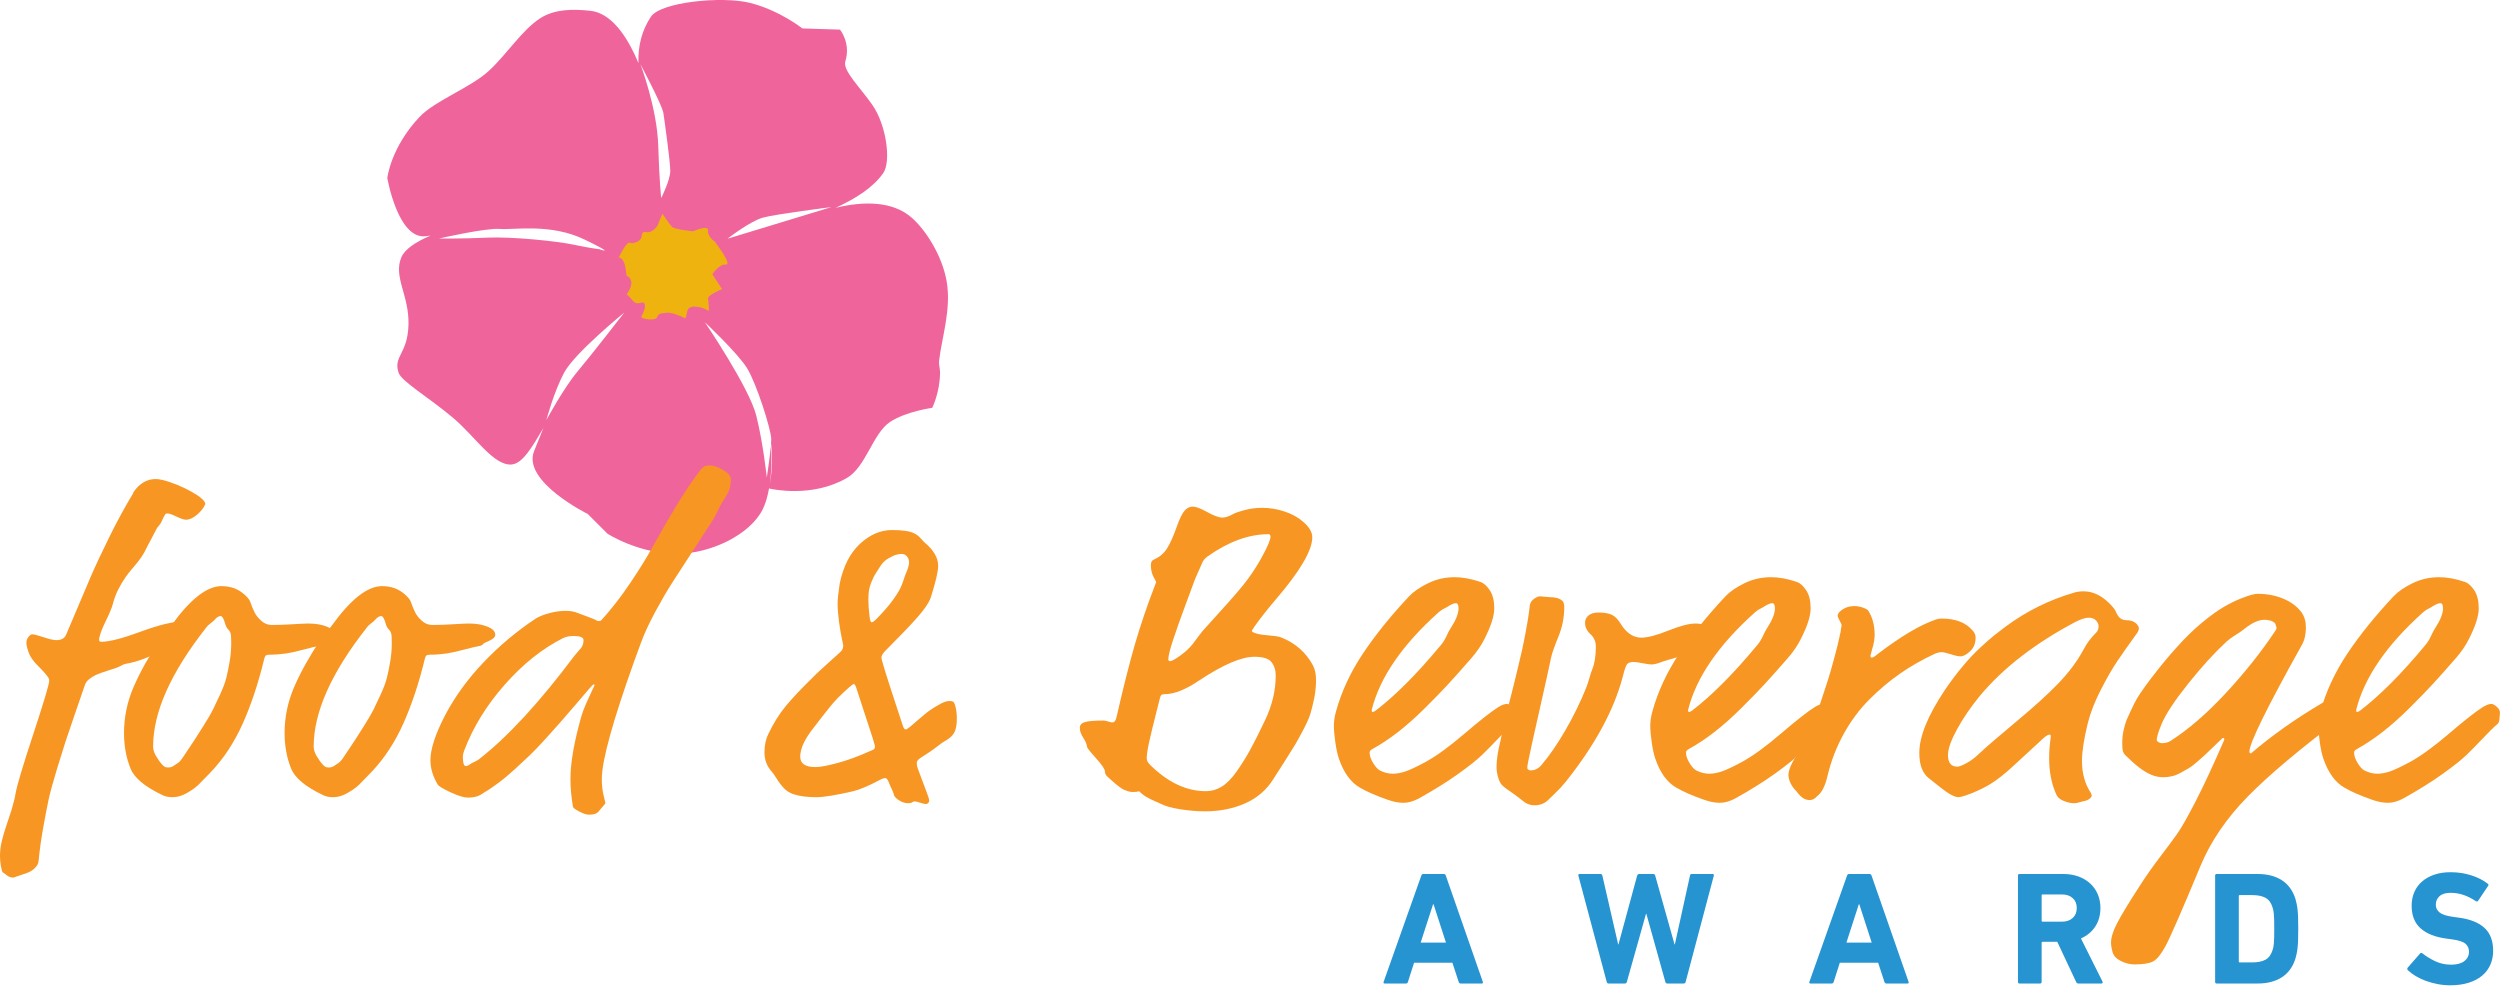
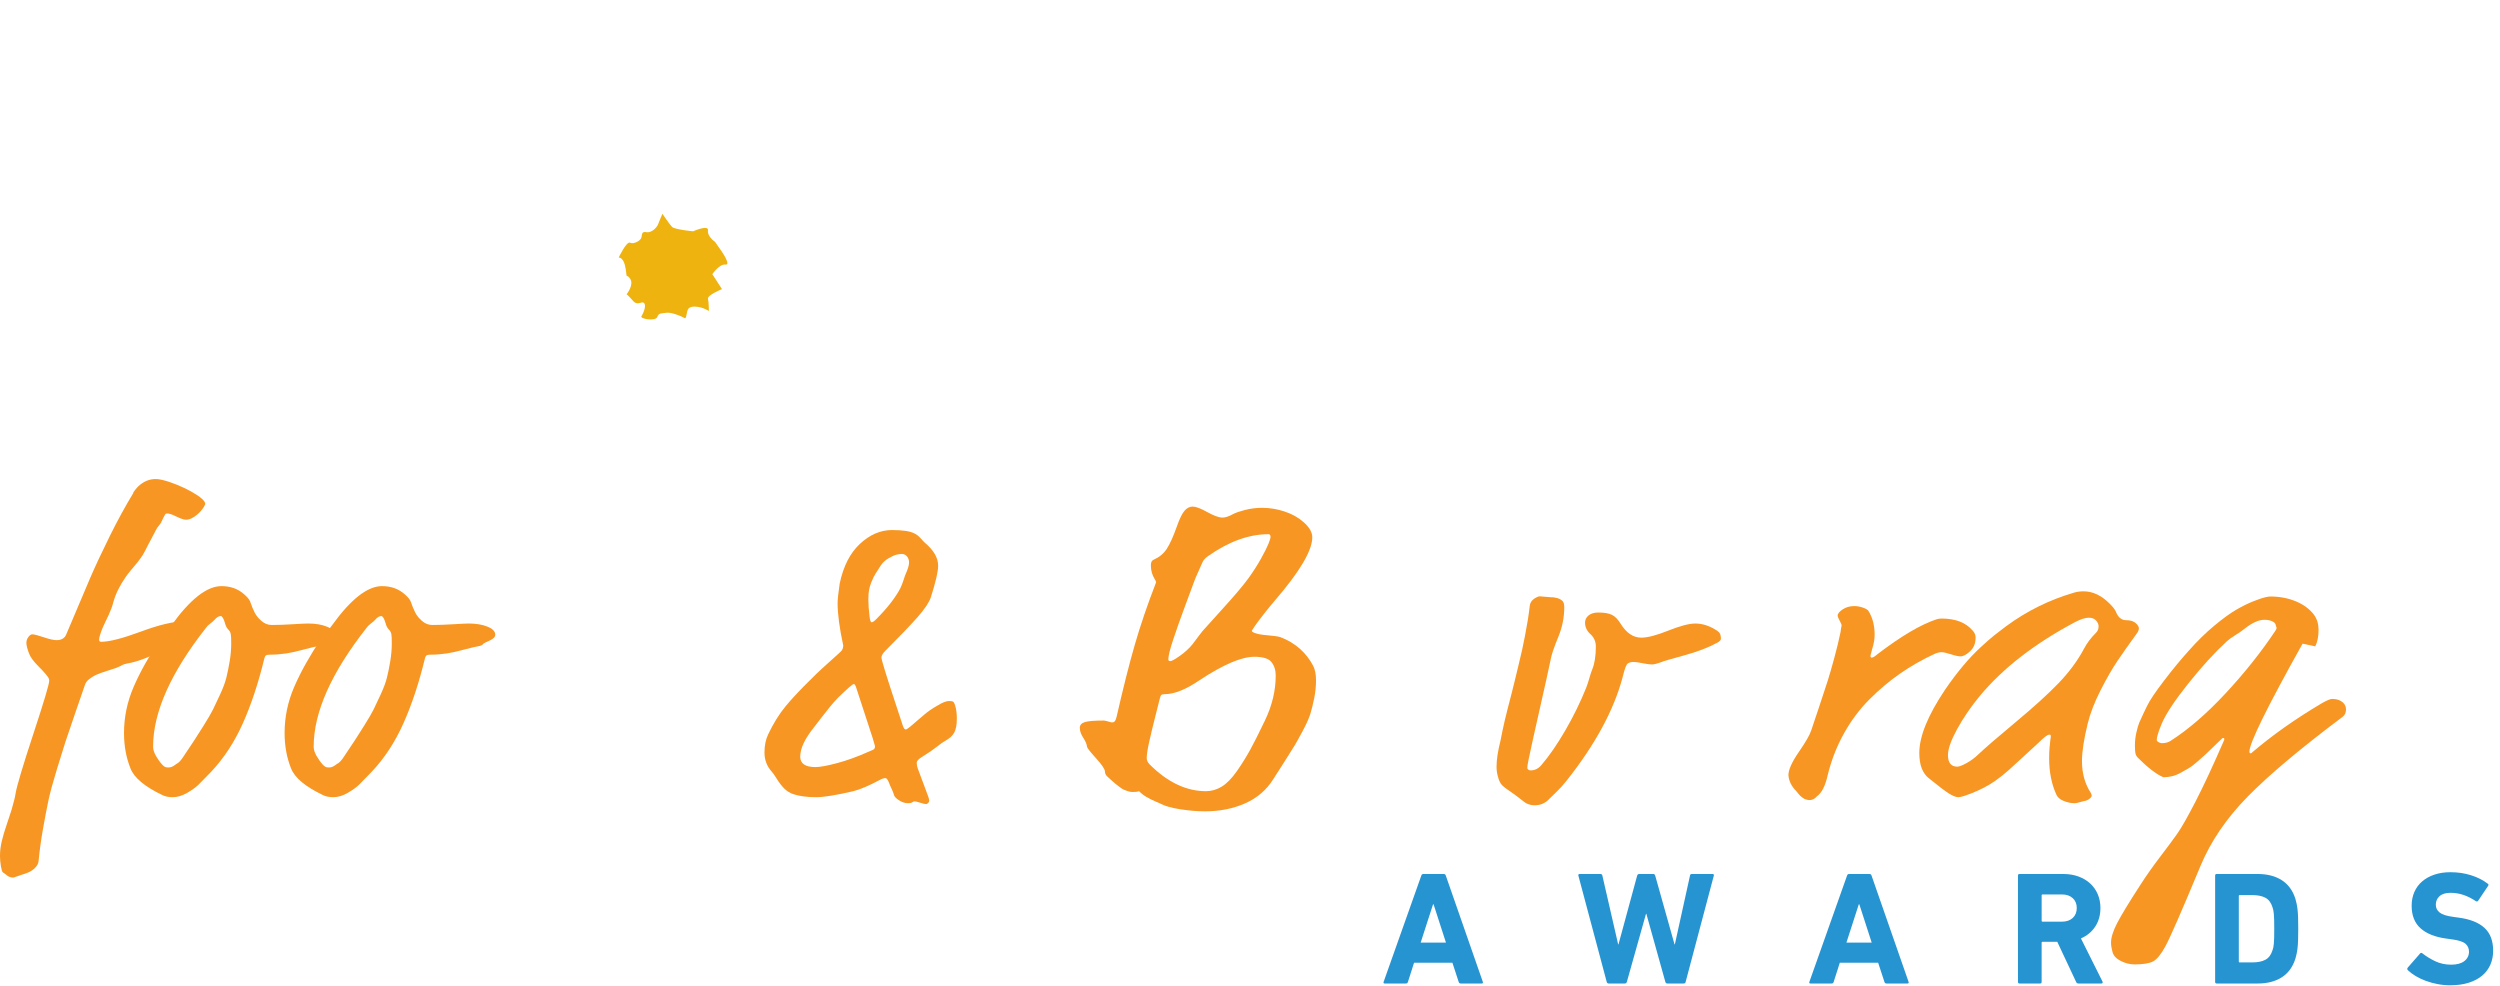
<svg xmlns="http://www.w3.org/2000/svg" width="100%" height="100%" viewBox="0 0 2328 918" version="1.1" xml:space="preserve" style="fill-rule:evenodd;clip-rule:evenodd;stroke-linejoin:round;stroke-miterlimit:2;">
-   <path d="M716.905,450.254c1.492,-10.475 1.867,-22.471 0.875,-34.675c-1.033,11.383 -3.737,29.113 -3.737,29.113c-0,-0 -3.284,-31.53 -9.792,-57.63c-6.533,-26.095 -47.838,-86.962 -47.838,-86.962c0,-0 30.617,28.721 39.313,42.858c8.692,14.109 22.45,57.254 22.45,65.942c-0,1.021 -0.063,2.317 -0.163,3.775c1.913,17.408 0.163,30.946 -1.108,37.579m-113.1,-168.012c0,-0 -0.725,0.783 -1.971,2.133l-13.662,-40.292c7.866,-0.616 26.116,-4.237 29.508,-24.616c0.317,-1.896 0.579,-3.938 0.817,-6.067c7.012,2.154 16.25,5.267 22.825,8.5c11.675,5.925 18.77,9.808 18.77,9.808c0,0 1.196,-0.237 3.23,-0.65c-0.875,4.242 -2.463,11.379 -4.871,20.209c-3.788,15.166 -3.475,27.079 -2.392,34.858c-1.075,-1.442 -1.687,-2.238 -1.687,-2.238l-50.567,-1.645Zm-95.017,108.925c0,-0 6.659,-25.525 16.446,-44c9.771,-18.48 56.125,-56.138 56.125,-56.138c0,0 -31.258,40.35 -43.216,54.488c-13.346,15.779 -29.355,45.65 -29.355,45.65m-55.133,-169.871c-22.825,1.091 -44.758,0.796 -44.758,0.796c-0,-0 43.65,-10.017 56.708,-8.917c13.029,1.071 47.05,-5.413 78.571,9.808c31.521,15.221 14.037,9.104 14.037,9.104c0,0 -8.895,-1.004 -24.112,-4.262c-15.217,-3.263 -57.629,-7.608 -80.446,-6.529m142.683,-161.55c0,-0 20.392,38.116 21.459,45.746c1.1,7.6 6.358,44.954 6.358,53.641c0,8.696 -8.421,25.25 -8.421,25.25c0,0 -1.725,-14.316 -2.8,-49.091c-1.083,-34.796 -16.596,-75.546 -16.596,-75.546m114.109,142.9c11.954,-3.284 63.846,-9.829 63.846,-9.829l-96.817,29.466c-0,0 21.029,-16.4 32.971,-19.637m163.975,133.741c2.479,-21.837 11.687,-48.62 7.071,-74.579c-4.121,-23.816 -19.55,-47.816 -32.546,-59.15c-17.734,-15.562 -44.963,-15.454 -70.85,-9.129c19.033,-8.779 34.821,-18.837 44.333,-32.25c7.558,-10.833 3.054,-44.933 -10.246,-63.829c-11.337,-16.279 -27.771,-31.871 -24.979,-40.408c5.258,-17.096 -5.012,-29.475 -5.012,-29.475l-35.075,-1.1c-0,-0 -20.867,-16.767 -48.792,-23.813c-25.958,-6.417 -83.196,-0.854 -92.225,12.971c-7.938,11.875 -12.213,26.604 -11.563,43.196c-11.279,-27.129 -26.287,-46.884 -44.9,-48.788c-15.95,-1.641 -32.87,-1.796 -46.495,6.904c-17.271,11.175 -30.905,33.363 -47.992,49.113c-17.55,15.962 -50.096,27.612 -64.558,42.9c-26.963,28.758 -29.909,56.842 -29.909,56.842c0,-0 9.788,57.15 35.604,54.187c1.513,-0.154 3.075,-0.367 4.655,-0.6c-14.055,5.933 -24.059,12.883 -27.109,20.017c-7.9,18.408 7.225,35.333 6.563,62.762c-0.654,27.779 -14.463,29.25 -9.192,45.021c2.629,7.892 28.579,23.317 50.117,41.4c21.341,17.904 38.108,45.142 55.037,43.971c10.167,-0.879 18.592,-15.208 29.675,-34.042c-2.387,5.879 -5.037,12.759 -8.646,21.504c-11.495,28.267 49.925,58.592 49.925,58.592l18.417,18.417c0,-0 29.579,19.05 65.563,18.566c30.391,-0.17 66.87,-17.425 78.854,-41.087c2.55,-5.054 4.583,-11.833 6,-19.642c2.616,0.621 40.083,9.038 72.587,-9.85c17.713,-10.279 24.113,-41.65 40.217,-52.179c15.125,-9.854 39.15,-13.042 39.15,-13.042c-0,0 7.154,-14.145 7.304,-33.041c0.154,-1.642 -1.317,-8.542 -0.983,-10.359" style="fill:#f0649c;fill-rule:nonzero;" />
  <path d="M576.093,239.857c-0,0 4.896,-0.825 6.537,10.6c1.621,11.417 0,3.259 4.071,8.959c4.071,5.716 -3.246,14.683 -3.246,14.683c0,0 0.796,0 5.696,5.713c4.879,5.695 8.15,-0 10.592,2.429c2.446,2.45 -0.817,9.787 -2.442,12.241c-1.641,2.434 13.046,4.909 14.675,0.817c1.629,-4.087 3.246,-3.271 8.967,-4.087c4.042,-0.584 13.867,3.27 16.317,4.895c2.42,1.621 1.62,-6.529 4.062,-8.97c2.446,-2.446 8.15,-1.63 11.425,-0.805c3.246,0.805 7.346,3.246 7.346,3.246c-0,0 -0,-8.146 -0.833,-11.4c-0.809,-3.283 13.045,-8.975 13.045,-8.975l-8.975,-13.866c0,-0 6.525,-9.767 12.242,-8.967c5.696,0.812 -4.079,-13.042 -4.079,-13.042l-5.708,-8.162c-0,-0 -7.334,-4.888 -6.525,-10.584c0.833,-5.704 -13.85,0.809 -13.85,0.809c-0,-0 -17.117,-1.625 -19.58,-4.084c-2.437,-2.429 -8.958,-12.22 -8.958,-12.22c0,-0 -3.267,7.345 -4.071,9.791c-0.825,2.429 -5.721,8.138 -10.612,7.321c-4.888,-0.808 -4.079,1.642 -4.888,4.896c-0.812,3.275 -7.341,6.517 -10.6,4.896c-3.246,-1.621 -10.608,13.866 -10.608,13.866" style="fill:#efb30f;fill-rule:nonzero;" />
  <path d="M1346.47,877.755l-11.546,-35.7l-0.454,-0l-11.546,35.7l23.546,-0Zm-22.95,-62.404c0.3,-0.996 0.954,-1.5 1.954,-1.5l18.896,-0c1,-0 1.654,0.504 1.954,1.5l34.496,99c0.3,1 -0.05,1.504 -1.05,1.504l-19.496,-0c-1.004,-0 -1.654,-0.504 -1.95,-1.504l-5.854,-17.846l-35.7,-0l-5.696,17.846c-0.3,1 -0.954,1.504 -1.954,1.504l-19.65,-0c-1,-0 -1.35,-0.504 -1.05,-1.504l35.1,-99Z" style="fill:#2794d2;fill-rule:nonzero;" />
  <path d="M1552.72,915.853c-1,-0 -1.65,-0.5 -1.95,-1.5l-17.7,-63.45l-0.3,-0l-17.85,63.45c-0.3,1 -0.95,1.5 -1.95,1.5l-15,-0c-0.896,-0 -1.5,-0.5 -1.8,-1.5l-26.4,-99c-0.2,-0.996 0.2,-1.5 1.2,-1.5l19.35,-0c1,-0 1.6,0.504 1.8,1.5l14.7,64.05l0.304,-0l17.396,-64.05c0.3,-0.996 0.95,-1.5 1.95,-1.5l13.05,-0c0.9,-0 1.5,0.504 1.8,1.5l18,64.05l0.3,-0l14.1,-64.05c0.096,-0.996 0.7,-1.5 1.8,-1.5l19.2,-0c0.996,-0 1.4,0.504 1.2,1.5l-26.25,99c-0.2,1 -0.85,1.5 -1.946,1.5l-15.004,-0Z" style="fill:#2794d2;fill-rule:nonzero;" />
  <path d="M1742.93,877.755l-11.546,-35.7l-0.454,-0l-11.546,35.7l23.546,-0Zm-22.95,-62.404c0.3,-0.996 0.954,-1.5 1.954,-1.5l18.896,-0c1,-0 1.654,0.504 1.954,1.5l34.496,99c0.3,1 -0.05,1.504 -1.05,1.504l-19.496,-0c-1.004,-0 -1.654,-0.504 -1.95,-1.504l-5.854,-17.846l-35.7,-0l-5.696,17.846c-0.3,1 -0.954,1.504 -1.954,1.504l-19.65,-0c-1,-0 -1.35,-0.504 -1.05,-1.504l35.1,-99Z" style="fill:#2794d2;fill-rule:nonzero;" />
  <path d="M1920.08,858.252c4.2,0 7.55,-1.146 10.05,-3.45c2.5,-2.3 3.754,-5.4 3.754,-9.3c0,-3.8 -1.254,-6.846 -3.754,-9.15c-2.5,-2.3 -5.85,-3.45 -10.05,-3.45l-18,0c-0.6,0 -0.9,0.3 -0.9,0.9l0,23.55c0,0.6 0.3,0.9 0.9,0.9l18,0Zm15.45,57.6c-1.104,0 -1.85,-0.5 -2.25,-1.5l-17.55,-37.35l-13.65,0c-0.6,0 -0.9,0.3 -0.9,0.9l0,36.45c0,1 -0.5,1.5 -1.5,1.5l-19.05,0c-1,0 -1.5,-0.5 -1.5,-1.5l0,-99c0,-0.996 0.5,-1.5 1.5,-1.5l40.65,0c5.2,0 9.925,0.775 14.175,2.325c4.25,1.55 7.9,3.729 10.95,6.525c3.05,2.804 5.4,6.15 7.05,10.05c1.65,3.9 2.475,8.154 2.475,12.75c0,6.6 -1.6,12.35 -4.8,17.25c-3.2,4.904 -7.65,8.604 -13.35,11.1l20.1,40.204c0.2,0.5 0.2,0.921 0,1.271c-0.204,0.35 -0.554,0.525 -1.05,0.525l-21.3,0Z" style="fill:#2794d2;fill-rule:nonzero;" />
  <path d="M2084.78,895.305c-0,0.6 0.3,0.9 0.9,0.9l11.55,-0c5.1,-0 9.2,-0.825 12.3,-2.475c3.1,-1.65 5.3,-4.58 6.6,-8.775c0.3,-0.7 0.55,-1.525 0.75,-2.475c0.2,-0.955 0.375,-2.18 0.525,-3.675c0.15,-1.5 0.25,-3.38 0.3,-5.63c0.05,-2.25 0.075,-5.025 0.075,-8.325c-0,-3.3 -0.025,-6.045 -0.075,-8.245c-0.05,-2.2 -0.15,-4.055 -0.3,-5.55c-0.15,-1.5 -0.325,-2.725 -0.525,-3.675c-0.2,-0.95 -0.45,-1.825 -0.75,-2.63c-1.3,-4.2 -3.5,-7.125 -6.6,-8.77c-3.1,-1.655 -7.2,-2.475 -12.3,-2.475l-11.55,-0c-0.6,-0 -0.9,0.295 -0.9,0.9l-0,60.9Zm-22.05,-79.95c-0,-1 0.5,-1.505 1.5,-1.505l37.95,0c9,0 16.5,1.905 22.5,5.7c6.004,3.805 10.25,9.555 12.75,17.255c0.396,1.4 0.775,2.87 1.125,4.42c0.35,1.555 0.65,3.38 0.9,5.48c0.25,2.1 0.425,4.595 0.525,7.5c0.096,2.9 0.15,6.45 0.15,10.645c-0,4.2 -0.054,7.755 -0.15,10.655c-0.1,2.9 -0.275,5.4 -0.525,7.5c-0.25,2.1 -0.55,3.925 -0.9,5.47c-0.35,1.555 -0.729,3.03 -1.125,4.43c-2.5,7.7 -6.746,13.445 -12.75,17.245c-6,3.805 -13.5,5.705 -22.5,5.705l-37.95,-0c-1,-0 -1.5,-0.5 -1.5,-1.505l-0,-98.995Z" style="fill:#2794d2;fill-rule:nonzero;" />
  <path d="M2281.58,917.505c-4,-0 -7.925,-0.379 -11.775,-1.129c-3.85,-0.746 -7.475,-1.746 -10.875,-2.996c-3.4,-1.25 -6.525,-2.729 -9.375,-4.429c-2.85,-1.696 -5.275,-3.5 -7.275,-5.4c-0.8,-0.796 -0.85,-1.646 -0.15,-2.55l11.4,-13.05c0.6,-0.796 1.35,-0.846 2.25,-0.15c3.4,2.704 7.35,5.129 11.85,7.275c4.5,2.154 9.45,3.229 14.85,3.229c5.4,-0 9.525,-1.129 12.375,-3.379c2.85,-2.246 4.275,-5.171 4.275,-8.771c0,-3 -1.104,-5.45 -3.3,-7.35c-2.2,-1.9 -6.35,-3.25 -12.45,-4.054l-5.4,-0.746c-10.4,-1.4 -18.375,-4.575 -23.925,-9.529c-5.545,-4.946 -8.325,-11.975 -8.325,-21.071c0,-4.7 0.85,-8.975 2.55,-12.825c1.7,-3.85 4.125,-7.125 7.275,-9.829c3.15,-2.696 6.95,-4.796 11.4,-6.296c4.45,-1.504 9.425,-2.25 14.925,-2.25c6.8,-0 13.2,0.95 19.2,2.846c6,1.904 11.146,4.5 15.45,7.8c0.9,0.604 1,1.35 0.3,2.25l-9.15,13.654c-0.6,0.8 -1.3,0.95 -2.1,0.446c-3.9,-2.596 -7.775,-4.55 -11.625,-5.846c-3.85,-1.3 -7.875,-1.95 -12.075,-1.95c-4.5,-0 -7.9,1.05 -10.2,3.15c-2.304,2.1 -3.45,4.746 -3.45,7.95c0,2.9 1.175,5.296 3.525,7.2c2.35,1.9 6.471,3.25 12.375,4.046l5.4,0.754c10.596,1.4 18.6,4.575 24,9.521c5.4,4.954 8.1,12.075 8.1,21.379c0,4.596 -0.85,8.875 -2.55,12.821c-1.7,3.954 -4.229,7.354 -7.575,10.2c-3.35,2.854 -7.525,5.079 -12.525,6.679c-5,1.6 -10.8,2.4 -17.4,2.4" style="fill:#2794d2;fill-rule:nonzero;" />
  <path d="M212.6,586.239c-1.421,-1.417 -2.45,-3.413 -3.096,-5.996c-1.288,-4.383 -2.642,-6.579 -4.063,-6.579c-1.804,-0 -3.804,1.291 -5.996,3.871c-0.387,0.516 -1.545,1.516 -3.483,3c-1.933,1.479 -3.225,2.737 -3.867,3.77c-33.016,41.917 -49.52,78.863 -49.52,110.846c-0,1.934 0.387,3.804 1.158,5.609c0.646,1.808 2,4.191 4.062,7.158c2.063,2.967 3.871,4.967 5.417,5.996c0.775,0.516 1.933,0.775 3.483,0.775c1.159,-0 2.225,-0.196 3.192,-0.584c0.967,-0.383 1.867,-0.895 2.708,-1.545c0.838,-0.646 1.384,-1.034 1.646,-1.163c2.059,-0.9 4.317,-3.287 6.771,-7.158c4.896,-7.346 8.183,-12.279 9.863,-14.796c1.675,-2.517 4.612,-7.121 8.804,-13.833c4.187,-6.7 7.091,-11.7 8.704,-14.988c1.612,-3.292 3.8,-7.933 6.579,-13.929c2.771,-6 4.704,-11.188 5.8,-15.575c1.096,-4.379 2.129,-9.446 3.096,-15.183c0.967,-5.738 1.45,-11.38 1.45,-16.93c-0,-4.254 -0.129,-7.025 -0.388,-8.316c-0.258,-1.675 -1.033,-3.159 -2.32,-4.45m20.312,-26.117c1.417,4.133 2.838,7.579 4.254,10.354c1.421,2.775 3.55,5.384 6.388,7.834c2.833,2.45 5.996,3.675 9.479,3.675c5.8,-0 12.312,-0.225 19.537,-0.68c7.217,-0.45 12.055,-0.675 14.509,-0.675c6.7,0 12.475,0.967 17.312,2.905c4.834,1.929 7.254,4.445 7.254,7.541c0,2.063 -1.808,3.904 -5.416,5.513c-3.613,1.612 -5.484,2.55 -5.609,2.804c-0.65,1.162 -2.129,1.933 -4.45,2.325c-2.454,0.387 -7.095,1.479 -13.929,3.287c-6.837,1.805 -12.062,2.967 -15.666,3.48c-5.292,0.775 -10.45,1.162 -15.48,1.162c-1.545,0 -2.645,0.192 -3.287,0.579c-0.646,0.388 -1.163,1.229 -1.546,2.513c-5.546,22.958 -12.254,43.237 -20.121,60.841c-7.866,17.605 -17.796,32.725 -29.787,45.367c-5.034,5.283 -8.838,9.188 -11.417,11.7c-2.579,2.517 -6.158,5.096 -10.733,7.738c-4.579,2.641 -9.063,3.966 -13.446,3.966c-3.742,0 -6.9,-0.641 -9.479,-1.933c-16.509,-7.867 -26.438,-16.188 -29.792,-24.954c-4,-9.929 -5.996,-20.896 -5.996,-32.888c0,-14.829 3,-29.179 8.996,-43.041c5.996,-13.863 14.475,-28.984 25.438,-45.367c2.062,-2.963 3.9,-5.25 5.512,-6.863c1.608,-1.612 2.996,-3.254 4.158,-4.937c17.538,-24.371 33.08,-36.558 46.621,-36.558c8.384,-0 15.413,2.512 21.088,7.541c3.091,2.713 4.962,4.971 5.608,6.771" style="fill:#f79622;fill-rule:nonzero;" />
  <path d="M362.132,586.239c-1.421,-1.417 -2.45,-3.413 -3.096,-5.996c-1.288,-4.383 -2.642,-6.579 -4.063,-6.579c-1.804,-0 -3.804,1.291 -5.995,3.871c-0.388,0.516 -1.546,1.516 -3.484,3c-1.933,1.479 -3.225,2.737 -3.866,3.77c-33.017,41.917 -49.521,78.863 -49.521,110.846c-0,1.934 0.387,3.804 1.158,5.609c0.646,1.808 2,4.191 4.063,7.158c2.062,2.967 3.87,4.967 5.416,5.996c0.775,0.516 1.934,0.775 3.484,0.775c1.158,-0 2.225,-0.196 3.191,-0.584c0.967,-0.383 1.867,-0.895 2.709,-1.545c0.837,-0.646 1.383,-1.034 1.645,-1.163c2.059,-0.9 4.317,-3.287 6.771,-7.158c4.896,-7.346 8.184,-12.279 9.863,-14.796c1.675,-2.517 4.612,-7.121 8.804,-13.833c4.187,-6.7 7.092,-11.7 8.704,-14.988c1.613,-3.292 3.8,-7.933 6.579,-13.929c2.771,-6 4.704,-11.188 5.8,-15.575c1.096,-4.379 2.129,-9.446 3.096,-15.183c0.967,-5.738 1.45,-11.38 1.45,-16.93c0,-4.254 -0.129,-7.025 -0.387,-8.316c-0.259,-1.675 -1.034,-3.159 -2.321,-4.45m20.312,-26.117c1.417,4.133 2.838,7.579 4.254,10.354c1.421,2.775 3.55,5.384 6.388,7.834c2.833,2.45 5.996,3.675 9.479,3.675c5.8,-0 12.313,-0.225 19.538,-0.68c7.216,-0.45 12.054,-0.675 14.508,-0.675c6.7,0 12.475,0.967 17.312,2.905c4.834,1.929 7.255,4.445 7.255,7.541c-0,2.063 -1.809,3.904 -5.417,5.513c-3.613,1.612 -5.483,2.55 -5.608,2.804c-0.65,1.162 -2.13,1.933 -4.45,2.325c-2.455,0.387 -7.096,1.479 -13.93,3.287c-6.837,1.805 -12.062,2.967 -15.666,3.48c-5.292,0.775 -10.45,1.162 -15.479,1.162c-1.546,0 -2.646,0.192 -3.288,0.579c-0.646,0.388 -1.162,1.229 -1.546,2.513c-5.546,22.958 -12.254,43.237 -20.121,60.841c-7.866,17.605 -17.795,32.725 -29.787,45.367c-5.033,5.283 -8.838,9.188 -11.417,11.7c-2.579,2.517 -6.158,5.096 -10.733,7.738c-4.579,2.641 -9.063,3.966 -13.446,3.966c-3.742,0 -6.9,-0.641 -9.479,-1.933c-16.508,-7.867 -26.438,-16.188 -29.792,-24.954c-4,-9.929 -5.996,-20.896 -5.996,-32.888c0,-14.829 3,-29.179 8.996,-43.041c5.996,-13.863 14.475,-28.984 25.438,-45.367c2.062,-2.963 3.9,-5.25 5.512,-6.863c1.609,-1.612 2.996,-3.254 4.159,-4.937c17.537,-24.371 33.079,-36.558 46.62,-36.558c8.384,-0 15.413,2.512 21.088,7.541c3.092,2.713 4.962,4.971 5.608,6.771" style="fill:#f79622;fill-rule:nonzero;" />
-   <path d="M543.392,596.106c-0,-2.579 -3.034,-3.871 -9.092,-3.871c-4,-0 -7.288,0.65 -9.867,1.933c-19.341,9.671 -37.529,24.184 -54.55,43.525c-17.025,19.346 -29.6,39.854 -37.725,61.517c-0.771,2.325 -1.158,4 -1.158,5.029c-0,6.063 0.9,9.096 2.708,9.096c1.163,-0 2.446,-0.513 3.867,-1.55c0.775,-0.646 2.033,-1.354 3.775,-2.125c1.742,-0.779 3.254,-1.613 4.546,-2.521c26.95,-21.017 56.679,-53.258 89.175,-96.717c0.904,-1.162 2,-2.45 3.291,-3.87c1.288,-1.417 2.225,-2.484 2.805,-3.192c0.579,-0.708 1.095,-1.708 1.545,-3c0.451,-1.288 0.68,-2.708 0.68,-4.254m137.154,-149.729c-0,4.258 -0.65,7.866 -1.933,10.833c-1.292,2.971 -3.421,6.646 -6.388,11.029c-1.033,1.675 -2.417,4.35 -4.158,8.025c-1.742,3.675 -3.384,6.675 -4.934,8.996c-3.866,6.067 -9.8,15.221 -17.795,27.471c-8,12.254 -14.48,22.246 -19.442,29.983c-4.967,7.738 -10.254,16.833 -15.863,27.275c-5.612,10.446 -9.962,19.863 -13.058,28.246l-6.383,17.404c-20.117,56.233 -30.179,92.796 -30.179,109.688c-0,5.675 0.55,10.77 1.645,15.283c1.096,4.512 1.646,6.833 1.646,6.967c0,0.641 -0.583,1.545 -1.741,2.704c-0.905,0.904 -1.775,1.9 -2.613,3c-0.842,1.091 -1.483,1.9 -1.933,2.416c-0.454,0.517 -1.096,1.034 -1.934,1.55c-0.841,0.513 -1.841,0.871 -3,1.063c-1.162,0.196 -2.708,0.287 -4.641,0.287c-1.809,0 -4.613,-0.962 -8.417,-2.9c-3.804,-1.933 -5.771,-3.479 -5.9,-4.641c-1.546,-9.029 -2.321,-17.604 -2.321,-25.729c0,-15.088 3.417,-34.63 10.254,-58.617c0.9,-3.217 2.384,-7.154 4.45,-11.8c2.059,-4.642 3.867,-8.571 5.413,-11.8c1.55,-3.221 2.321,-4.9 2.321,-5.029c-0,-0.513 -0.259,-0.771 -0.771,-0.771c-0.517,-0 -1.808,1.229 -3.871,3.675c-2.063,2.45 -6.479,7.612 -13.25,15.475c-6.771,7.867 -11.542,13.379 -14.317,16.537c-2.775,3.163 -7.154,8.067 -13.154,14.705c-5.996,6.641 -10.929,11.8 -14.796,15.475c-3.871,3.675 -8.546,8.029 -14.025,13.058c-5.483,5.029 -10.804,9.45 -15.958,13.254c-5.163,3.804 -10.45,7.321 -15.863,10.542c-2.97,1.808 -6.966,2.704 -11.995,2.704c-3.613,-0 -8.967,-1.642 -16.055,-4.929c-7.095,-3.288 -11.091,-5.709 -11.995,-7.254c-4.517,-7.613 -6.771,-15.155 -6.771,-22.634c-0,-10.45 4.642,-24.571 13.929,-42.366c9.154,-17.28 21.017,-33.563 35.592,-48.846c14.575,-15.284 30.566,-28.725 47.979,-40.329c3.092,-2.063 7.379,-3.838 12.862,-5.325c5.48,-1.48 10.671,-2.221 15.571,-2.221c4.384,-0 8.059,0.641 11.025,1.933c0.904,0.388 3.775,1.45 8.613,3.192c4.833,1.741 8.221,3.191 10.154,4.354c1.804,-0 2.833,-0.129 3.096,-0.388c9.283,-10.187 18.279,-21.729 26.983,-34.629c8.708,-12.896 15.963,-24.629 21.767,-35.204c5.8,-10.575 12.666,-22.475 20.6,-35.692c7.929,-13.216 15.571,-24.662 22.921,-34.337c1.287,-1.675 2.516,-2.867 3.679,-3.579c1.158,-0.709 2.962,-1.063 5.416,-1.063c3.221,0 7.284,1.388 12.184,4.159c4.9,2.775 7.354,5.704 7.354,8.8" style="fill:#f79622;fill-rule:nonzero;" />
  <path d="M815.763,576.762c10.317,-10.321 17.796,-19.862 22.438,-28.629c1.162,-2.325 2.258,-5.096 3.292,-8.321c1.029,-3.225 1.675,-5.029 1.933,-5.417c2.062,-4.641 3.096,-8.187 3.096,-10.641c-0,-2.188 -0.646,-4.059 -1.938,-5.604c-1.287,-1.55 -2.9,-2.325 -4.833,-2.325c-1.292,-0 -2.9,0.229 -4.838,0.679c-1.933,0.45 -4.45,1.579 -7.541,3.387c-3.1,1.804 -5.546,4.125 -7.354,6.959c-0.388,0.65 -1.421,2.258 -3.096,4.841c-1.675,2.579 -2.804,4.446 -3.384,5.604c-0.579,1.167 -1.354,2.938 -2.32,5.325c-0.967,2.384 -1.646,4.805 -2.034,7.25c-0.383,2.455 -0.579,5.225 -0.579,8.321c0,4.388 0.388,9.804 1.163,16.246c0.383,3.358 1.029,5.029 1.933,5.029c0.9,0 2.254,-0.896 4.062,-2.704m-35.4,72.929c-2.583,2.704 -5.158,5.642 -7.741,8.8c-2.579,3.163 -5.575,6.963 -8.992,11.413c-3.421,4.45 -5.321,6.937 -5.708,7.45c-8.513,10.575 -12.767,19.666 -12.767,27.271c0,6.454 4.771,9.679 14.317,9.679c4.125,-0 10.8,-1.225 20.02,-3.679c9.217,-2.446 19.313,-6.125 30.276,-11.03c2.32,-0.895 3.737,-1.608 4.254,-2.125c0.516,-0.512 0.775,-1.287 0.775,-2.32c-0,-0.255 -0.067,-0.642 -0.196,-1.159c-0.129,-0.516 -0.388,-1.354 -0.771,-2.516c-0.387,-1.163 -0.712,-2.321 -0.967,-3.484l-15.479,-47.396c-0.771,-2.445 -1.546,-3.675 -2.321,-3.675c-1.033,0 -5.933,4.259 -14.7,12.771m4.838,-48.75c-3.483,-16.116 -5.225,-29.208 -5.225,-39.271c-0,-3.35 0.642,-9.412 1.933,-18.179c3.354,-16.121 9.638,-28.466 18.863,-37.05c9.216,-8.575 19.179,-12.862 29.887,-12.862c9.8,-0 16.7,1.033 20.696,3.096c2.063,0.904 4.096,2.483 6.096,4.737c1.996,2.258 3.254,3.579 3.771,3.967c8.254,6.962 12.379,14.121 12.379,21.471c-0,5.291 -2.254,15.029 -6.767,29.212c-1.55,4.775 -5.612,10.896 -12.187,18.375c-6.579,7.483 -16.638,17.996 -30.179,31.533c-2.45,2.455 -3.675,4.58 -3.675,6.384c-0,0.775 0.512,2.9 1.55,6.383c2.32,8.125 8.441,27.15 18.375,57.071c0.775,2.317 1.675,3.479 2.708,3.479c0.642,0 2.062,-0.9 4.254,-2.708c2.063,-1.675 4.321,-3.609 6.771,-5.804c2.45,-2.192 4.192,-3.675 5.225,-4.45c4.125,-3.609 8.442,-6.642 12.958,-9.092c4.646,-2.963 8.384,-4.45 11.221,-4.45c1.804,-0 3.029,0.196 3.675,0.583c0.646,0.388 1.225,1.421 1.742,3.096c1.162,3.479 1.741,7.675 1.741,12.575c0,5.8 -0.808,10.188 -2.42,13.154c-1.613,2.967 -4.542,5.604 -8.8,7.929c-1.675,0.905 -4.13,2.646 -7.35,5.221c-3.225,2.584 -7.738,5.679 -13.542,9.284c-3.479,2.07 -5.221,3.941 -5.221,5.612c0,1.938 0.254,3.55 0.771,4.838c0.646,1.679 1.842,4.904 3.579,9.675c1.742,4.77 3.192,8.641 4.354,11.604c1.934,4.904 2.9,7.929 2.9,9.091c0,0.9 -0.321,1.675 -0.966,2.321c-0.646,0.642 -1.292,0.967 -1.934,0.967c-1.162,-0 -3,-0.417 -5.512,-1.254c-2.517,-0.842 -4.354,-1.259 -5.517,-1.259c-0.383,0 -1,0.288 -1.833,0.871c-0.842,0.579 -2.1,0.871 -3.775,0.871c-2.967,0 -5.871,-0.942 -8.704,-2.808c-2.838,-1.867 -4.388,-3.575 -4.642,-5.121c-0.388,-1.55 -1.133,-3.454 -2.229,-5.713c-1.096,-2.254 -1.834,-3.966 -2.221,-5.125c-1.163,-3.091 -2.321,-4.641 -3.483,-4.641c-1.421,-0 -3.288,0.646 -5.609,1.937c-9.675,5.159 -17.733,8.575 -24.183,10.25c-16.121,3.742 -27.6,5.609 -34.433,5.609c-8.513,-0 -15.542,-0.9 -21.084,-2.709c-3.354,-1.029 -6.287,-2.804 -8.804,-5.321c-2.512,-2.512 -4.833,-5.512 -6.962,-8.995c-2.13,-3.48 -3.709,-5.738 -4.742,-6.771c-4.513,-5.029 -6.771,-10.959 -6.771,-17.792c0,-6.579 1.163,-12.254 3.483,-17.025c4.771,-10.058 10.159,-18.729 16.155,-26.017c5.995,-7.287 14.087,-15.895 24.275,-25.829c2.325,-2.446 5.708,-5.708 10.158,-9.766c4.45,-4.063 8.412,-7.642 11.896,-10.734c3.483,-3.1 5.416,-4.904 5.804,-5.421c1.033,-1.287 1.55,-2.962 1.55,-5.029" style="fill:#f79622;fill-rule:nonzero;" />
  <path d="M1183.12,499.963c-0,-1.675 -0.646,-2.516 -1.938,-2.516c-18.308,-0 -37.208,6.904 -56.675,20.7c-2.325,1.679 -3.937,3.55 -4.842,5.608c-0.645,1.679 -1.87,4.45 -3.67,8.321c-1.809,3.866 -3.096,6.9 -3.871,9.091c-1.034,2.838 -3.804,10.317 -8.317,22.438c-4.517,12.125 -8.287,22.762 -11.317,31.921c-3.033,9.158 -4.545,15.283 -4.545,18.379c-0,1.158 0.579,1.737 1.741,1.737c1.417,0 4.479,-1.675 9.188,-5.029c4.708,-3.35 8.608,-6.962 11.704,-10.833c0.642,-0.771 2.092,-2.704 4.35,-5.804c2.258,-3.096 3.837,-5.154 4.737,-6.188c1.421,-1.675 7.642,-8.575 18.671,-20.7c11.025,-12.121 19.054,-21.6 24.084,-28.437c4.641,-6.446 8.637,-12.7 11.995,-18.763c3.35,-6.062 5.642,-10.637 6.867,-13.737c1.225,-3.096 1.838,-5.154 1.838,-6.188m-15.088,111.617c-11.996,-0 -29.021,7.287 -51.071,21.858c-12.641,8.642 -23.475,12.967 -32.5,12.967c-1.421,-0 -2.416,0.254 -2.996,0.771c-0.583,0.516 -1.066,1.612 -1.454,3.287c-0.383,1.675 -1.741,7.059 -4.062,16.154c-2.321,9.092 -4.254,17.117 -5.8,24.08c-1.55,6.966 -2.321,12.062 -2.321,15.283c-0,2.067 0.896,4 2.704,5.804c16.638,16.638 34.113,24.954 52.429,24.954c5.284,0 10.246,-1.446 14.892,-4.35c4.642,-2.9 9.283,-7.675 13.929,-14.312c4.642,-6.642 8.767,-13.254 12.379,-19.829c3.609,-6.58 8.188,-15.671 13.734,-27.28c6.704,-13.929 10.058,-27.916 10.058,-41.975c-0,-5.029 -1.35,-9.22 -4.058,-12.575c-2.584,-3.22 -7.871,-4.837 -15.863,-4.837m-20.121,-132.704c2.321,-1.288 6.096,-2.609 11.321,-3.967c5.221,-1.354 10.542,-2.029 15.958,-2.029c7.217,-0 14.28,1.158 21.18,3.483c6.9,2.321 12.67,5.546 17.312,9.671c5.546,4.775 8.321,9.546 8.321,14.317c-0,12.25 -11.542,31.791 -34.629,58.612c-3.225,3.746 -6.609,7.867 -10.154,12.384c-3.55,4.512 -6.355,8.25 -8.417,11.216c-2.067,2.967 -3.096,4.579 -3.096,4.834c0,0.516 0.513,1.037 1.546,1.55c2.712,1.291 7.033,2.162 12.967,2.612c5.929,0.454 10.058,1.063 12.375,1.838c13.541,5.287 23.6,14.12 30.183,26.5c1.8,3.483 2.704,8 2.704,13.541c0,5.675 -0.579,11.354 -1.737,17.025c-1.163,5.675 -2.355,10.479 -3.58,14.413c-1.229,3.933 -3.516,9.062 -6.87,15.379c-3.355,6.321 -5.867,10.867 -7.542,13.637c-1.679,2.775 -5,8.063 -9.963,15.863c-4.966,7.804 -8.287,12.996 -9.966,15.571c-6.317,10.187 -15.088,17.766 -26.304,22.729c-11.221,4.962 -23.671,7.45 -37.338,7.45c-7.221,-0 -14.958,-0.646 -23.212,-1.938c-8.255,-1.287 -14.38,-3.029 -18.375,-5.22c-0.517,-0.259 -2.196,-1 -5.03,-2.225c-2.841,-1.23 -5.483,-2.546 -7.933,-3.967c-2.45,-1.417 -4.771,-3.217 -6.962,-5.417c-1.038,0.517 -3.034,0.775 -6,0.775c-1.417,0 -2.9,-0.258 -4.45,-0.775c-1.546,-0.512 -2.838,-0.996 -3.867,-1.446c-1.033,-0.454 -2.417,-1.358 -4.158,-2.712c-1.742,-1.354 -2.934,-2.288 -3.58,-2.804c-0.646,-0.513 -1.937,-1.642 -3.87,-3.384c-1.934,-1.741 -3.03,-2.737 -3.288,-3c-1.675,-1.416 -2.513,-3.029 -2.513,-4.837c0,-2.188 -2.741,-6.317 -8.225,-12.379c-5.483,-6.063 -8.287,-9.604 -8.412,-10.638c-0.263,-2.45 -1.45,-5.287 -3.579,-8.512c-2.129,-3.225 -3.192,-6.317 -3.192,-9.288c0,-2.575 1.546,-4.35 4.642,-5.316c3.096,-0.971 8.962,-1.455 17.604,-1.455c0.775,0 2.125,0.292 4.062,0.871c1.934,0.584 3.096,0.871 3.484,0.871c0.641,0 1.187,-0.062 1.641,-0.192c0.45,-0.129 0.934,-0.583 1.45,-1.354c0.517,-0.775 0.967,-2 1.359,-3.675c6.058,-26.566 11.7,-48.908 16.925,-67.033c5.225,-18.113 11.829,-37.492 19.825,-58.129c-0,-0.775 -0.383,-1.742 -1.159,-2.9c-2.449,-3.871 -3.674,-8.188 -3.674,-12.963c-0,-2.833 0.837,-4.575 2.512,-5.225c5.288,-2.316 9.383,-5.704 12.288,-10.154c2.9,-4.446 6.025,-11.379 9.383,-20.792c2.575,-7.354 4.992,-12.287 7.25,-14.8c2.254,-2.516 4.742,-3.77 7.45,-3.77c2.962,-0 7.512,1.708 13.637,5.125c6.125,3.416 10.863,5.125 14.217,5.125c2.579,-0 5.737,-1.03 9.479,-3.096" style="fill:#f79622;fill-rule:nonzero;" />
-   <path d="M1351.03,584.692c4.771,-7.354 7.159,-13.412 7.159,-18.183c-0.001,-3.225 -0.842,-4.837 -2.517,-4.837c-1.809,-0 -4.579,1.229 -8.321,3.675c-0.904,0.516 -1.738,0.966 -2.513,1.358c-0.775,0.383 -1.325,0.675 -1.645,0.867c-0.321,0.195 -0.805,0.52 -1.45,0.966c-0.646,0.454 -1.417,1.067 -2.321,1.838c-33.921,30.437 -54.621,60.679 -62.092,90.729c0,1.287 0.254,1.933 0.771,1.933c0.642,0 1.546,-0.387 2.704,-1.162c18.442,-14.054 38.692,-34.367 60.746,-60.938c2.192,-2.575 3.967,-5.383 5.321,-8.412c1.35,-3.029 2.737,-5.642 4.158,-7.834m-29.792,158.817c-5.029,2.713 -9.804,4.067 -14.316,4.067c-4.642,-0 -9.609,-0.971 -14.892,-2.904c-10.704,-3.738 -19.154,-7.417 -25.341,-11.025c-8.776,-4.9 -15.413,-13.992 -19.926,-27.28c-1.291,-3.737 -2.391,-8.766 -3.287,-15.087c-0.904,-6.317 -1.358,-11.475 -1.358,-15.475c-0,-4.125 0.645,-8.513 1.933,-13.154c5.158,-18.696 13.508,-36.688 25.054,-53.971c11.538,-17.283 25.888,-35.079 43.042,-53.392c4.125,-4.379 10.025,-8.446 17.7,-12.183c7.671,-3.742 15.891,-5.613 24.662,-5.613c7.479,0 15.538,1.484 24.184,4.446c2.966,1.034 5.833,3.613 8.608,7.742c2.771,4.129 4.158,9.737 4.158,16.829c0,7.092 -3.029,16.571 -9.091,28.438c-2.967,6.062 -7.225,12.25 -12.767,18.57c-8.771,10.059 -15.996,18.15 -21.667,24.275c-5.675,6.13 -12.771,13.417 -21.279,21.859c-8.512,8.45 -16.8,15.8 -24.858,22.054c-8.063,6.254 -16.092,11.579 -24.084,15.958c-1.55,0.904 -2.32,1.934 -2.32,3.096c-0,2.967 1.091,6.225 3.287,9.767c2.192,3.554 4.254,5.841 6.192,6.871c3.996,2.066 8.058,3.095 12.187,3.095c3.609,0 7.513,-0.708 11.7,-2.129c4.192,-1.421 10.479,-4.383 18.863,-8.9c9.929,-5.412 22.021,-14.216 36.271,-26.404c14.25,-12.183 24.725,-20.408 31.437,-24.667c3.221,-1.929 5.863,-2.9 7.929,-2.9c1.288,0 2.929,0.871 4.934,2.613c1.995,1.742 2.995,3.517 2.995,5.321c0,1.287 -0.062,2.45 -0.187,3.479c-0.133,1.033 -0.196,1.617 -0.196,1.742c0,2.708 -0.65,4.579 -1.933,5.608c-3.359,2.842 -7.742,7.129 -13.154,12.867c-5.417,5.741 -10.517,10.929 -15.284,15.57c-4.775,4.646 -12.35,10.675 -22.729,18.088c-10.387,7.417 -22.542,14.996 -36.467,22.729" style="fill:#f79622;fill-rule:nonzero;" />
  <path d="M1444.46,611.967c-2.196,10.575 -5.708,26.5 -10.542,47.783c-4.837,21.275 -8.354,37.205 -10.545,47.784c-0.771,3.737 -1.159,6.254 -1.159,7.541c0,0.646 0.317,1.192 0.967,1.646c0.642,0.45 1.354,0.675 2.125,0.675c3.996,0 7.417,-1.741 10.254,-5.221c7.092,-8.254 14.442,-18.925 22.054,-32.02c7.604,-13.084 14.121,-26.405 19.538,-39.946c1.033,-2.704 2.029,-5.767 2.996,-9.188c0.97,-3.412 1.841,-6.025 2.612,-7.833c2.192,-5.417 3.288,-12.446 3.288,-21.083c-0,-4.388 -1.484,-8.063 -4.446,-11.03c-3.742,-3.22 -5.613,-6.966 -5.613,-11.22c0,-2.705 1.096,-4.959 3.288,-6.771c2.196,-1.804 5.225,-2.704 9.096,-2.704c5.416,-0 9.604,0.704 12.575,2.125c2.966,1.42 5.737,4.258 8.316,8.512c5.284,8.508 11.671,12.767 19.15,12.767c5.804,-0 14.188,-2.192 25.15,-6.575c10.959,-4.384 19.342,-6.579 25.146,-6.579c6.192,-0 12.379,1.87 18.571,5.608c2.192,1.292 3.608,2.517 4.254,3.675c0.646,1.162 0.971,2.842 0.971,5.033c-0,1.034 -0.971,2.129 -2.904,3.288c-8.384,4.641 -18.859,8.675 -31.438,12.087c-12.571,3.421 -19.504,5.45 -20.791,6.096c-4.13,1.546 -7.159,2.321 -9.092,2.321c-1.933,-0 -4.838,-0.388 -8.704,-1.158c-3.871,-0.775 -6.646,-1.163 -8.317,-1.163c-2.454,0 -4.325,0.517 -5.612,1.546c-1.292,0.904 -2.842,5.096 -4.642,12.575c-8.125,30.696 -25.604,62.937 -52.425,96.725c-2.967,3.737 -6.163,7.254 -9.575,10.542c-3.417,3.287 -5.388,5.187 -5.9,5.704c-3.746,4.258 -8.45,6.387 -14.125,6.387c-1.933,0 -3.704,-0.291 -5.317,-0.871c-1.616,-0.579 -2.9,-1.225 -3.871,-1.933c-0.962,-0.712 -2.416,-1.842 -4.35,-3.387c-1.937,-1.55 -3.55,-2.771 -4.837,-3.675c-6.321,-4.255 -10.288,-7.221 -11.896,-8.896c-1.612,-1.679 -2.871,-4.259 -3.775,-7.742c-0.904,-3.096 -1.354,-6.254 -1.354,-9.479c-0,-6.446 1.225,-14.508 3.679,-24.179c0.125,-0.771 0.742,-3.838 1.833,-9.188c1.096,-5.35 2.742,-12.35 4.938,-20.991c0.387,-1.417 1.512,-5.771 3.383,-13.059c1.871,-7.283 3.063,-12.087 3.579,-14.412c0.513,-2.321 1.546,-6.604 3.096,-12.863c1.546,-6.254 2.675,-11.054 3.384,-14.412c0.708,-3.35 1.579,-7.642 2.612,-12.863c1.029,-5.225 1.9,-10.058 2.608,-14.508c0.709,-4.446 1.325,-8.929 1.842,-13.446c0.388,-2.708 1.708,-4.837 3.967,-6.383c2.254,-1.546 4.087,-2.321 5.512,-2.321c0.9,-0 2.384,0.133 4.45,0.387c2.063,0.263 3.609,0.388 4.642,0.388c5.283,-0 9.154,1.096 11.604,3.287c1.292,1.034 1.938,3.034 1.938,6c-0,9.413 -1.809,18.538 -5.417,27.371c-3.613,8.834 -5.871,15.25 -6.771,19.246" style="fill:#f79622;fill-rule:nonzero;" />
-   <path d="M1645.65,584.692c4.771,-7.354 7.158,-13.412 7.158,-18.183c0,-3.225 -0.841,-4.837 -2.516,-4.837c-1.809,-0 -4.58,1.229 -8.321,3.675c-0.904,0.516 -1.738,0.966 -2.513,1.358c-0.775,0.383 -1.325,0.675 -1.646,0.867c-0.32,0.195 -0.804,0.52 -1.45,0.966c-0.645,0.454 -1.416,1.067 -2.32,1.838c-33.921,30.437 -54.621,60.679 -62.092,90.729c-0,1.287 0.254,1.933 0.771,1.933c0.641,0 1.546,-0.387 2.704,-1.162c18.442,-14.054 38.692,-34.367 60.746,-60.938c2.191,-2.575 3.966,-5.383 5.321,-8.412c1.35,-3.029 2.737,-5.642 4.158,-7.834m-29.792,158.817c-5.029,2.713 -9.804,4.067 -14.316,4.067c-4.642,-0 -9.609,-0.971 -14.892,-2.904c-10.704,-3.738 -19.154,-7.417 -25.342,-11.025c-8.775,-4.9 -15.412,-13.992 -19.925,-27.28c-1.291,-3.737 -2.391,-8.766 -3.287,-15.087c-0.904,-6.317 -1.359,-11.475 -1.359,-15.475c0,-4.125 0.646,-8.513 1.934,-13.154c5.158,-18.696 13.508,-36.688 25.054,-53.971c11.537,-17.283 25.887,-35.079 43.042,-53.392c4.125,-4.379 10.025,-8.446 17.7,-12.183c7.67,-3.742 15.891,-5.613 24.662,-5.613c7.479,0 15.538,1.484 24.183,4.446c2.967,1.034 5.834,3.613 8.609,7.742c2.771,4.129 4.158,9.737 4.158,16.829c0,7.092 -3.029,16.571 -9.092,28.438c-2.966,6.062 -7.225,12.25 -12.766,18.57c-8.771,10.059 -15.996,18.15 -21.667,24.275c-5.675,6.13 -12.771,13.417 -21.279,21.859c-8.513,8.45 -16.8,15.8 -24.858,22.054c-8.063,6.254 -16.092,11.579 -24.084,15.958c-1.55,0.904 -2.321,1.934 -2.321,3.096c0,2.967 1.092,6.225 3.288,9.767c2.192,3.554 4.254,5.841 6.192,6.871c3.995,2.066 8.058,3.095 12.187,3.095c3.608,0 7.513,-0.708 11.7,-2.129c4.192,-1.421 10.479,-4.383 18.863,-8.9c9.929,-5.412 22.02,-14.216 36.27,-26.404c14.25,-12.183 24.725,-20.408 31.438,-24.667c3.221,-1.929 5.862,-2.9 7.929,-2.9c1.288,0 2.929,0.871 4.933,2.613c1.996,1.742 2.996,3.517 2.996,5.321c0,1.287 -0.062,2.45 -0.187,3.479c-0.134,1.033 -0.196,1.617 -0.196,1.742c-0,2.708 -0.65,4.579 -1.933,5.608c-3.359,2.842 -7.742,7.129 -13.155,12.867c-5.416,5.741 -10.516,10.929 -15.283,15.57c-4.775,4.646 -12.35,10.675 -22.729,18.088c-10.388,7.417 -22.542,14.996 -36.467,22.729" style="fill:#f79622;fill-rule:nonzero;" />
  <path d="M1739.86,568.831c3.871,6.188 5.804,13.609 5.804,22.246c0,4.125 -0.775,8.575 -2.321,13.346c-0.262,1.292 -0.554,2.454 -0.871,3.483c-0.325,1.034 -0.516,1.709 -0.583,2.029c-0.062,0.321 -0.096,0.617 -0.096,0.871c0,1.034 0.388,1.546 1.163,1.546c1.158,0 2.9,-1.029 5.221,-3.092c21.925,-16.762 40.237,-27.595 54.941,-32.5c1.546,-0.516 3.154,-0.77 4.834,-0.77c12.895,-0 22.504,3.675 28.825,11.02c1.933,1.938 2.899,4.196 2.899,6.771c0.001,5.292 -1.708,9.513 -5.124,12.671c-3.421,3.163 -6.355,4.742 -8.805,4.742c-2.062,-0 -5.091,-0.642 -9.087,-1.934c-4,-1.287 -6.904,-1.937 -8.708,-1.937c-1.934,-0 -4.063,0.517 -6.38,1.55c-11.483,5.287 -22.187,11.383 -32.112,18.279c-9.933,6.9 -19.475,14.929 -28.633,24.083c-9.159,9.163 -17.121,19.83 -23.892,32.017c-6.771,12.188 -11.833,25.313 -15.183,39.367c-2.196,9.546 -5.484,15.862 -9.867,18.958c-1.938,2.321 -4.325,3.483 -7.154,3.483c-1.167,-0.129 -2.259,-0.358 -3.292,-0.679c-1.037,-0.321 -2.033,-0.871 -2.996,-1.646c-0.971,-0.77 -1.683,-1.354 -2.129,-1.741c-0.454,-0.384 -1.129,-1.159 -2.033,-2.317c-0.904,-1.167 -1.421,-1.808 -1.546,-1.937c-4.517,-4.513 -6.963,-9.48 -7.35,-14.892c-0,-5.029 3.217,-12.221 9.671,-21.571c6.446,-9.35 10.316,-16.087 11.604,-20.217c1.162,-3.483 3.583,-10.704 7.258,-21.666c3.671,-10.959 6.35,-19.084 8.025,-24.371c1.675,-5.288 3.709,-12.317 6.092,-21.088c2.387,-8.77 4.354,-16.895 5.9,-24.375c0.133,-1.033 0.262,-1.995 0.387,-2.9c0.13,-0.904 0.263,-1.612 0.392,-2.129c0.125,-0.516 0.192,-0.9 0.192,-1.162c-0,-0.775 -0.584,-2.188 -1.742,-4.254c-1.163,-2.063 -1.808,-3.675 -1.933,-4.838c-0,-1.804 1.545,-3.737 4.641,-5.8c3.092,-2.062 6.704,-3.096 10.834,-3.096c2.708,0 5.416,0.484 8.125,1.45c2.704,0.967 4.383,1.967 5.029,3" style="fill:#f79622;fill-rule:nonzero;" />
  <path d="M1945.1,575.212c-3.225,-0 -7.354,1.295 -12.383,3.87c-37.788,19.992 -67.513,43.013 -89.175,69.059c-8.388,10.187 -15.413,20.475 -21.088,30.854c-5.679,10.383 -8.512,18.412 -8.512,24.083c-0,7.225 2.904,10.834 8.704,10.834c1.679,-0 4.483,-1.063 8.416,-3.192c3.934,-2.125 7.575,-4.8 10.93,-8.025c6.837,-6.446 18.504,-16.542 35.012,-30.275c16.508,-13.738 29.725,-25.729 39.658,-35.983c9.93,-10.255 17.925,-21.05 23.988,-32.4c2.579,-5.03 6.383,-10.059 11.412,-15.088c1.421,-1.421 2.13,-3.354 2.13,-5.804c-0,-1.804 -0.775,-3.579 -2.321,-5.321c-1.55,-1.742 -3.809,-2.612 -6.771,-2.612m25.342,-5.221c2.058,5.029 5.22,7.546 9.475,7.546c5.158,-0 8.837,1.741 11.029,5.22c0.512,0.775 0.771,1.55 0.771,2.321c-0,1.292 -0.517,2.713 -1.546,4.259c-7.484,10.316 -13.638,19.054 -18.471,26.212c-4.838,7.154 -10.063,16.246 -15.671,27.275c-5.612,11.025 -9.579,21.246 -11.896,30.658c-3.616,14.7 -5.416,26.442 -5.416,35.209c-0,11.479 2.77,21.408 8.316,29.791c0.513,1.034 0.771,1.805 0.771,2.321c0,0.388 -0.187,0.904 -0.575,1.546c-0.387,0.646 -1.258,1.383 -2.612,2.225c-1.355,0.838 -3.067,1.383 -5.13,1.646c-0.516,0.125 -1.675,0.45 -3.483,0.967c-1.804,0.512 -3.158,0.775 -4.058,0.775c-3.359,-0 -6.771,-0.713 -10.254,-2.13c-3.484,-1.42 -5.738,-3.354 -6.771,-5.8c-4.517,-9.804 -6.771,-21.154 -6.771,-34.05c-0,-3.479 0.125,-6.77 0.387,-9.862c0.259,-3.1 0.517,-5.517 0.775,-7.258c0.259,-1.742 0.388,-2.675 0.388,-2.805c-0,-0.9 -0.071,-1.45 -0.196,-1.645c-0.129,-0.192 -0.583,-0.288 -1.354,-0.288c-1.546,0 -4.708,2.388 -9.479,7.154l-21.471,19.734c-9.417,8.9 -17.542,15.379 -24.375,19.441c-6.838,4.063 -14.383,7.517 -22.633,10.35c-3.092,1.034 -5.221,1.546 -6.384,1.546c-2.321,0 -5.291,-1.125 -8.9,-3.383c-3.608,-2.254 -9.933,-7.063 -18.958,-14.413c-5.8,-4.641 -8.704,-12.446 -8.704,-23.404c-0,-15.35 7.933,-34.883 23.796,-58.617c5.541,-8.125 11.12,-15.537 16.733,-22.25c5.608,-6.7 11.154,-12.57 16.633,-17.6c5.479,-5.029 9.675,-8.704 12.579,-11.029c2.9,-2.316 6.605,-5.154 11.117,-8.508c19.217,-14.188 40.367,-24.633 63.454,-31.338c2.704,-0.775 5.609,-1.162 8.704,-1.162c8.513,-0 16.567,3.808 24.184,11.417c3.35,3.35 5.35,5.991 5.996,7.929" style="fill:#f79622;fill-rule:nonzero;" />
-   <path d="M2118.82,587.398c0.775,-1.158 1.158,-2.058 1.158,-2.704c0,-0.258 -0.129,-0.646 -0.383,-1.162c-0.263,-0.517 -0.388,-0.905 -0.388,-1.163c0,-1.671 -1.295,-3.029 -3.87,-4.062c-1.938,-0.771 -4.192,-1.159 -6.771,-1.159c-5.288,0 -11.413,2.775 -18.379,8.317c-2.58,2.062 -5.509,4.1 -8.8,6.096c-3.288,2 -5.9,3.904 -7.834,5.704c-11.221,10.321 -23.116,23.346 -35.691,39.075c-12.575,15.737 -20.863,28.242 -24.859,37.529c-3.096,7.483 -4.641,12.513 -4.641,15.092c-0,0.775 0.545,1.479 1.645,2.129c1.092,0.646 2.092,0.962 2.996,0.962c3.221,0 5.867,-0.641 7.934,-1.933c16.758,-10.704 33.979,-25.562 51.645,-44.587c17.671,-19.021 33.084,-38.4 46.238,-58.134m25.338,11.996c-33.013,59.067 -49.521,92.6 -49.521,100.592c-0,1.037 0.512,1.55 1.546,1.55c19.216,-16.509 41.27,-32.113 66.158,-46.817c4.512,-2.579 7.675,-3.867 9.483,-3.867c4.379,0 7.863,1.288 10.446,3.867c1.546,1.546 2.321,3.55 2.321,6c-0,2.967 -1.033,5.221 -3.096,6.771c-39.204,29.4 -68.671,54.162 -88.404,74.279c-19.733,20.121 -34.371,41.592 -43.913,64.421c-17.795,42.812 -28.758,67.9 -32.883,75.246c-4,7.354 -7.775,11.962 -11.317,13.833c-3.554,1.867 -9.325,2.808 -17.316,2.808c-4.254,0 -8.513,-1.066 -12.767,-3.195c-4.254,-2.13 -6.837,-4.934 -7.737,-8.417c-0.9,-3.221 -1.359,-6.121 -1.359,-8.7c0,-4.775 1.904,-10.833 5.713,-18.188c3.8,-7.35 10.929,-19.087 21.371,-35.208c5.545,-8.637 11.737,-17.437 18.57,-26.404c6.838,-8.963 12.188,-16.188 16.059,-21.667c3.871,-5.479 9.575,-15.541 17.121,-30.175c7.545,-14.637 16.408,-33.691 26.595,-57.162l0,-0.967c0,-0.512 -0.254,-0.775 -0.77,-0.775c-0.517,0 -0.905,0.129 -1.163,0.388c-1.033,0.904 -3.512,3.287 -7.446,7.158c-3.933,3.867 -6.579,6.417 -7.929,7.642c-1.354,1.225 -3.746,3.35 -7.162,6.383c-3.417,3.029 -6.125,5.121 -8.121,6.287c-2.004,1.159 -4.484,2.58 -7.45,4.255c-2.967,1.675 -5.804,2.837 -8.509,3.479c-2.712,0.646 -5.42,0.966 -8.125,0.966c-4.133,0 -8.062,-0.837 -11.8,-2.512c-6.45,-2.708 -14.387,-8.771 -23.795,-18.183c-1.034,-1.03 -1.742,-2.23 -2.13,-3.58c-0.387,-1.354 -0.579,-3.966 -0.579,-7.837c0,-3.996 0.45,-7.996 1.35,-11.992c0.904,-3.996 1.809,-7.091 2.713,-9.283c0.9,-2.192 2.254,-5.158 4.058,-8.9c1.808,-3.738 2.908,-5.996 3.292,-6.771c2.321,-4.9 7.512,-12.637 15.575,-23.212c8.054,-10.575 15.829,-19.988 23.308,-28.242c7.738,-8.771 15.604,-16.475 23.6,-23.117c7.996,-6.641 14.829,-11.608 20.504,-14.896c5.675,-3.287 11.059,-5.929 16.154,-7.933c5.092,-1.996 8.734,-3.221 10.93,-3.675c2.191,-0.45 3.675,-0.679 4.45,-0.679c8.637,-0 16.566,1.487 23.795,4.454c7.217,2.967 12.892,7.154 17.021,12.571c2.834,4 4.254,8.642 4.254,13.929c0,6.321 -1.033,11.479 -3.095,15.475" style="fill:#f79622;fill-rule:nonzero;" />
-   <path d="M2267.77,584.692c4.771,-7.354 7.159,-13.412 7.159,-18.183c-0.001,-3.225 -0.842,-4.837 -2.517,-4.837c-1.809,-0 -4.579,1.229 -8.321,3.675c-0.904,0.516 -1.738,0.966 -2.513,1.358c-0.775,0.383 -1.325,0.675 -1.645,0.867c-0.321,0.195 -0.805,0.52 -1.45,0.966c-0.646,0.454 -1.417,1.067 -2.321,1.838c-33.921,30.437 -54.621,60.679 -62.092,90.729c0,1.287 0.254,1.933 0.771,1.933c0.642,0 1.546,-0.387 2.704,-1.162c18.442,-14.054 38.692,-34.367 60.746,-60.938c2.192,-2.575 3.967,-5.383 5.321,-8.412c1.35,-3.029 2.737,-5.642 4.158,-7.834m-29.792,158.817c-5.029,2.713 -9.804,4.067 -14.316,4.067c-4.642,-0 -9.609,-0.971 -14.892,-2.904c-10.704,-3.738 -19.154,-7.417 -25.342,-11.025c-8.775,-4.9 -15.412,-13.992 -19.925,-27.28c-1.291,-3.737 -2.391,-8.766 -3.287,-15.087c-0.904,-6.317 -1.358,-11.475 -1.358,-15.475c-0,-4.125 0.645,-8.513 1.933,-13.154c5.158,-18.696 13.508,-36.688 25.054,-53.971c11.538,-17.283 25.888,-35.079 43.042,-53.392c4.125,-4.379 10.025,-8.446 17.7,-12.183c7.671,-3.742 15.891,-5.613 24.662,-5.613c7.479,0 15.538,1.484 24.184,4.446c2.966,1.034 5.833,3.613 8.608,7.742c2.771,4.129 4.158,9.737 4.158,16.829c0,7.092 -3.029,16.571 -9.091,28.438c-2.967,6.062 -7.225,12.25 -12.767,18.57c-8.771,10.059 -15.996,18.15 -21.667,24.275c-5.675,6.13 -12.771,13.417 -21.279,21.859c-8.512,8.45 -16.8,15.8 -24.858,22.054c-8.063,6.254 -16.092,11.579 -24.084,15.958c-1.55,0.904 -2.32,1.934 -2.32,3.096c-0,2.967 1.091,6.225 3.287,9.767c2.192,3.554 4.254,5.841 6.192,6.871c3.996,2.066 8.058,3.095 12.187,3.095c3.609,0 7.513,-0.708 11.7,-2.129c4.192,-1.421 10.479,-4.383 18.863,-8.9c9.929,-5.412 22.021,-14.216 36.271,-26.404c14.25,-12.183 24.725,-20.408 31.437,-24.667c3.221,-1.929 5.863,-2.9 7.929,-2.9c1.288,0 2.929,0.871 4.934,2.613c1.995,1.742 2.995,3.517 2.995,5.321c0,1.287 -0.062,2.45 -0.187,3.479c-0.133,1.033 -0.196,1.617 -0.196,1.742c0,2.708 -0.65,4.579 -1.933,5.608c-3.359,2.842 -7.742,7.129 -13.154,12.867c-5.417,5.741 -10.517,10.929 -15.284,15.57c-4.775,4.646 -12.35,10.675 -22.729,18.088c-10.387,7.417 -22.542,14.996 -36.467,22.729" style="fill:#f79622;fill-rule:nonzero;" />
+   <path d="M2118.82,587.398c0.775,-1.158 1.158,-2.058 1.158,-2.704c0,-0.258 -0.129,-0.646 -0.383,-1.162c-0.263,-0.517 -0.388,-0.905 -0.388,-1.163c0,-1.671 -1.295,-3.029 -3.87,-4.062c-1.938,-0.771 -4.192,-1.159 -6.771,-1.159c-5.288,0 -11.413,2.775 -18.379,8.317c-2.58,2.062 -5.509,4.1 -8.8,6.096c-3.288,2 -5.9,3.904 -7.834,5.704c-11.221,10.321 -23.116,23.346 -35.691,39.075c-12.575,15.737 -20.863,28.242 -24.859,37.529c-3.096,7.483 -4.641,12.513 -4.641,15.092c-0,0.775 0.545,1.479 1.645,2.129c1.092,0.646 2.092,0.962 2.996,0.962c3.221,0 5.867,-0.641 7.934,-1.933c16.758,-10.704 33.979,-25.562 51.645,-44.587c17.671,-19.021 33.084,-38.4 46.238,-58.134m25.338,11.996c-33.013,59.067 -49.521,92.6 -49.521,100.592c-0,1.037 0.512,1.55 1.546,1.55c19.216,-16.509 41.27,-32.113 66.158,-46.817c4.512,-2.579 7.675,-3.867 9.483,-3.867c4.379,0 7.863,1.288 10.446,3.867c1.546,1.546 2.321,3.55 2.321,6c-0,2.967 -1.033,5.221 -3.096,6.771c-39.204,29.4 -68.671,54.162 -88.404,74.279c-19.733,20.121 -34.371,41.592 -43.913,64.421c-17.795,42.812 -28.758,67.9 -32.883,75.246c-4,7.354 -7.775,11.962 -11.317,13.833c-3.554,1.867 -9.325,2.808 -17.316,2.808c-4.254,0 -8.513,-1.066 -12.767,-3.195c-4.254,-2.13 -6.837,-4.934 -7.737,-8.417c-0.9,-3.221 -1.359,-6.121 -1.359,-8.7c0,-4.775 1.904,-10.833 5.713,-18.188c3.8,-7.35 10.929,-19.087 21.371,-35.208c5.545,-8.637 11.737,-17.437 18.57,-26.404c6.838,-8.963 12.188,-16.188 16.059,-21.667c3.871,-5.479 9.575,-15.541 17.121,-30.175c7.545,-14.637 16.408,-33.691 26.595,-57.162l0,-0.967c0,-0.512 -0.254,-0.775 -0.77,-0.775c-0.517,0 -0.905,0.129 -1.163,0.388c-1.033,0.904 -3.512,3.287 -7.446,7.158c-3.933,3.867 -6.579,6.417 -7.929,7.642c-1.354,1.225 -3.746,3.35 -7.162,6.383c-3.417,3.029 -6.125,5.121 -8.121,6.287c-2.004,1.159 -4.484,2.58 -7.45,4.255c-2.967,1.675 -5.804,2.837 -8.509,3.479c-2.712,0.646 -5.42,0.966 -8.125,0.966c-6.45,-2.708 -14.387,-8.771 -23.795,-18.183c-1.034,-1.03 -1.742,-2.23 -2.13,-3.58c-0.387,-1.354 -0.579,-3.966 -0.579,-7.837c0,-3.996 0.45,-7.996 1.35,-11.992c0.904,-3.996 1.809,-7.091 2.713,-9.283c0.9,-2.192 2.254,-5.158 4.058,-8.9c1.808,-3.738 2.908,-5.996 3.292,-6.771c2.321,-4.9 7.512,-12.637 15.575,-23.212c8.054,-10.575 15.829,-19.988 23.308,-28.242c7.738,-8.771 15.604,-16.475 23.6,-23.117c7.996,-6.641 14.829,-11.608 20.504,-14.896c5.675,-3.287 11.059,-5.929 16.154,-7.933c5.092,-1.996 8.734,-3.221 10.93,-3.675c2.191,-0.45 3.675,-0.679 4.45,-0.679c8.637,-0 16.566,1.487 23.795,4.454c7.217,2.967 12.892,7.154 17.021,12.571c2.834,4 4.254,8.642 4.254,13.929c0,6.321 -1.033,11.479 -3.095,15.475" style="fill:#f79622;fill-rule:nonzero;" />
  <path d="M150.392,446.739c-17.605,-4.062 -26.405,12.188 -26.405,12.188l0.138,0.216c-7.263,11.938 -14.492,25.134 -21.692,39.659c-7.546,15.22 -13.704,28.375 -18.475,39.462c-4.775,11.092 -12.187,28.567 -22.246,52.425c-1.42,3.608 -4.45,5.417 -9.091,5.417c-2.709,-0 -6.709,-0.904 -11.996,-2.709c-5.288,-1.804 -8.833,-2.708 -10.638,-2.708c-1.162,0 -2.354,0.838 -3.579,2.517c-1.229,1.675 -1.837,3.479 -1.837,5.416c-0,2.192 0.775,5.35 2.321,9.475c1.158,3.484 4.158,7.642 8.995,12.48c4.834,4.833 7.896,8.35 9.188,10.541c0.512,0.775 0.775,1.679 0.775,2.709c-0,3.095 -4.933,19.637 -14.8,49.62c-9.867,29.984 -15.379,48.459 -16.538,55.421c-0.387,2.971 -1.679,8.192 -3.87,15.667c-0.771,2.583 -2.196,6.871 -4.255,12.867c-2.066,5.995 -3.645,11.316 -4.737,15.958c-1.1,4.646 -1.65,9.217 -1.65,13.733c-0,2.967 0.292,6.159 0.871,9.575c0.583,3.417 1.196,5.325 1.841,5.709c0.642,0.387 1.417,0.933 2.321,1.645c0.9,0.709 1.609,1.259 2.125,1.642c0.517,0.388 1.259,0.742 2.225,1.067c0.967,0.316 2.034,0.479 3.196,0.479c0.125,-0 4.254,-1.417 12.379,-4.25c2.963,-1.033 5.513,-2.613 7.642,-4.742c2.125,-2.125 3.254,-4.416 3.383,-6.866c0.9,-9.546 2.288,-19.571 4.159,-30.084c1.87,-10.508 3.545,-19.246 5.029,-26.208c1.483,-6.967 4.129,-16.667 7.933,-29.113c3.804,-12.45 6.383,-20.733 7.738,-24.858c1.354,-4.125 4.545,-13.508 9.575,-28.15c5.029,-14.633 7.933,-23.05 8.704,-25.246c0.775,-2.058 2,-3.737 3.679,-5.029c2.187,-1.8 4.608,-3.287 7.25,-4.446c2.646,-1.162 5.967,-2.35 9.962,-3.579c3.996,-1.225 6.838,-2.158 8.513,-2.804c1.933,-0.775 3.417,-1.454 4.45,-2.029c1.029,-0.584 1.804,-0.971 2.321,-1.167c0.512,-0.192 1.416,-0.412 2.708,-0.675c5.288,-0.9 10.833,-2.483 16.638,-4.742c5.804,-2.254 12.154,-4.962 19.054,-8.125c6.896,-3.158 12.154,-5.441 15.766,-6.862l4.45,-2.517c0.255,-0.125 0.996,-0.45 2.221,-0.966c1.225,-0.513 2.034,-0.871 2.421,-1.063c0.388,-0.196 1.063,-0.583 2.029,-1.162c0.967,-0.58 1.646,-1.13 2.034,-1.646c0.383,-0.513 0.737,-1.188 1.062,-2.029c0.321,-0.838 0.483,-1.709 0.483,-2.613c0,-1.546 -1.225,-3.192 -3.675,-4.933c-2.45,-1.742 -5.608,-2.613 -9.479,-2.613c-9.546,0 -22.825,3.163 -39.85,9.484c-17.02,6.316 -29.337,9.475 -36.946,9.475c-1.291,-0 -1.937,-0.642 -1.937,-1.934c-0,-1.162 0.387,-2.933 1.162,-5.321c0.775,-2.383 1.613,-4.575 2.513,-6.575c0.904,-2 1.967,-4.287 3.192,-6.87c1.225,-2.575 1.966,-4.125 2.229,-4.642c1.929,-4.254 3.35,-8.188 4.254,-11.8c2.062,-7.479 5.9,-15.246 11.508,-23.308c5.613,-8.059 13.346,-14.963 17.896,-24.084c4.988,-9.996 7.904,-14.766 10.613,-20.312c0.641,-1.675 3.458,-4.209 4.475,-6.384c0.77,-1.654 1.845,-4.379 4.012,-7.879c4.471,-2.054 13.029,5.434 19.284,5.434c6.77,-0 15.57,-8.8 17.6,-14.217c2.033,-5.417 -23.017,-18.958 -40.621,-23.021" style="fill:#f79622;fill-rule:nonzero;" />
</svg>